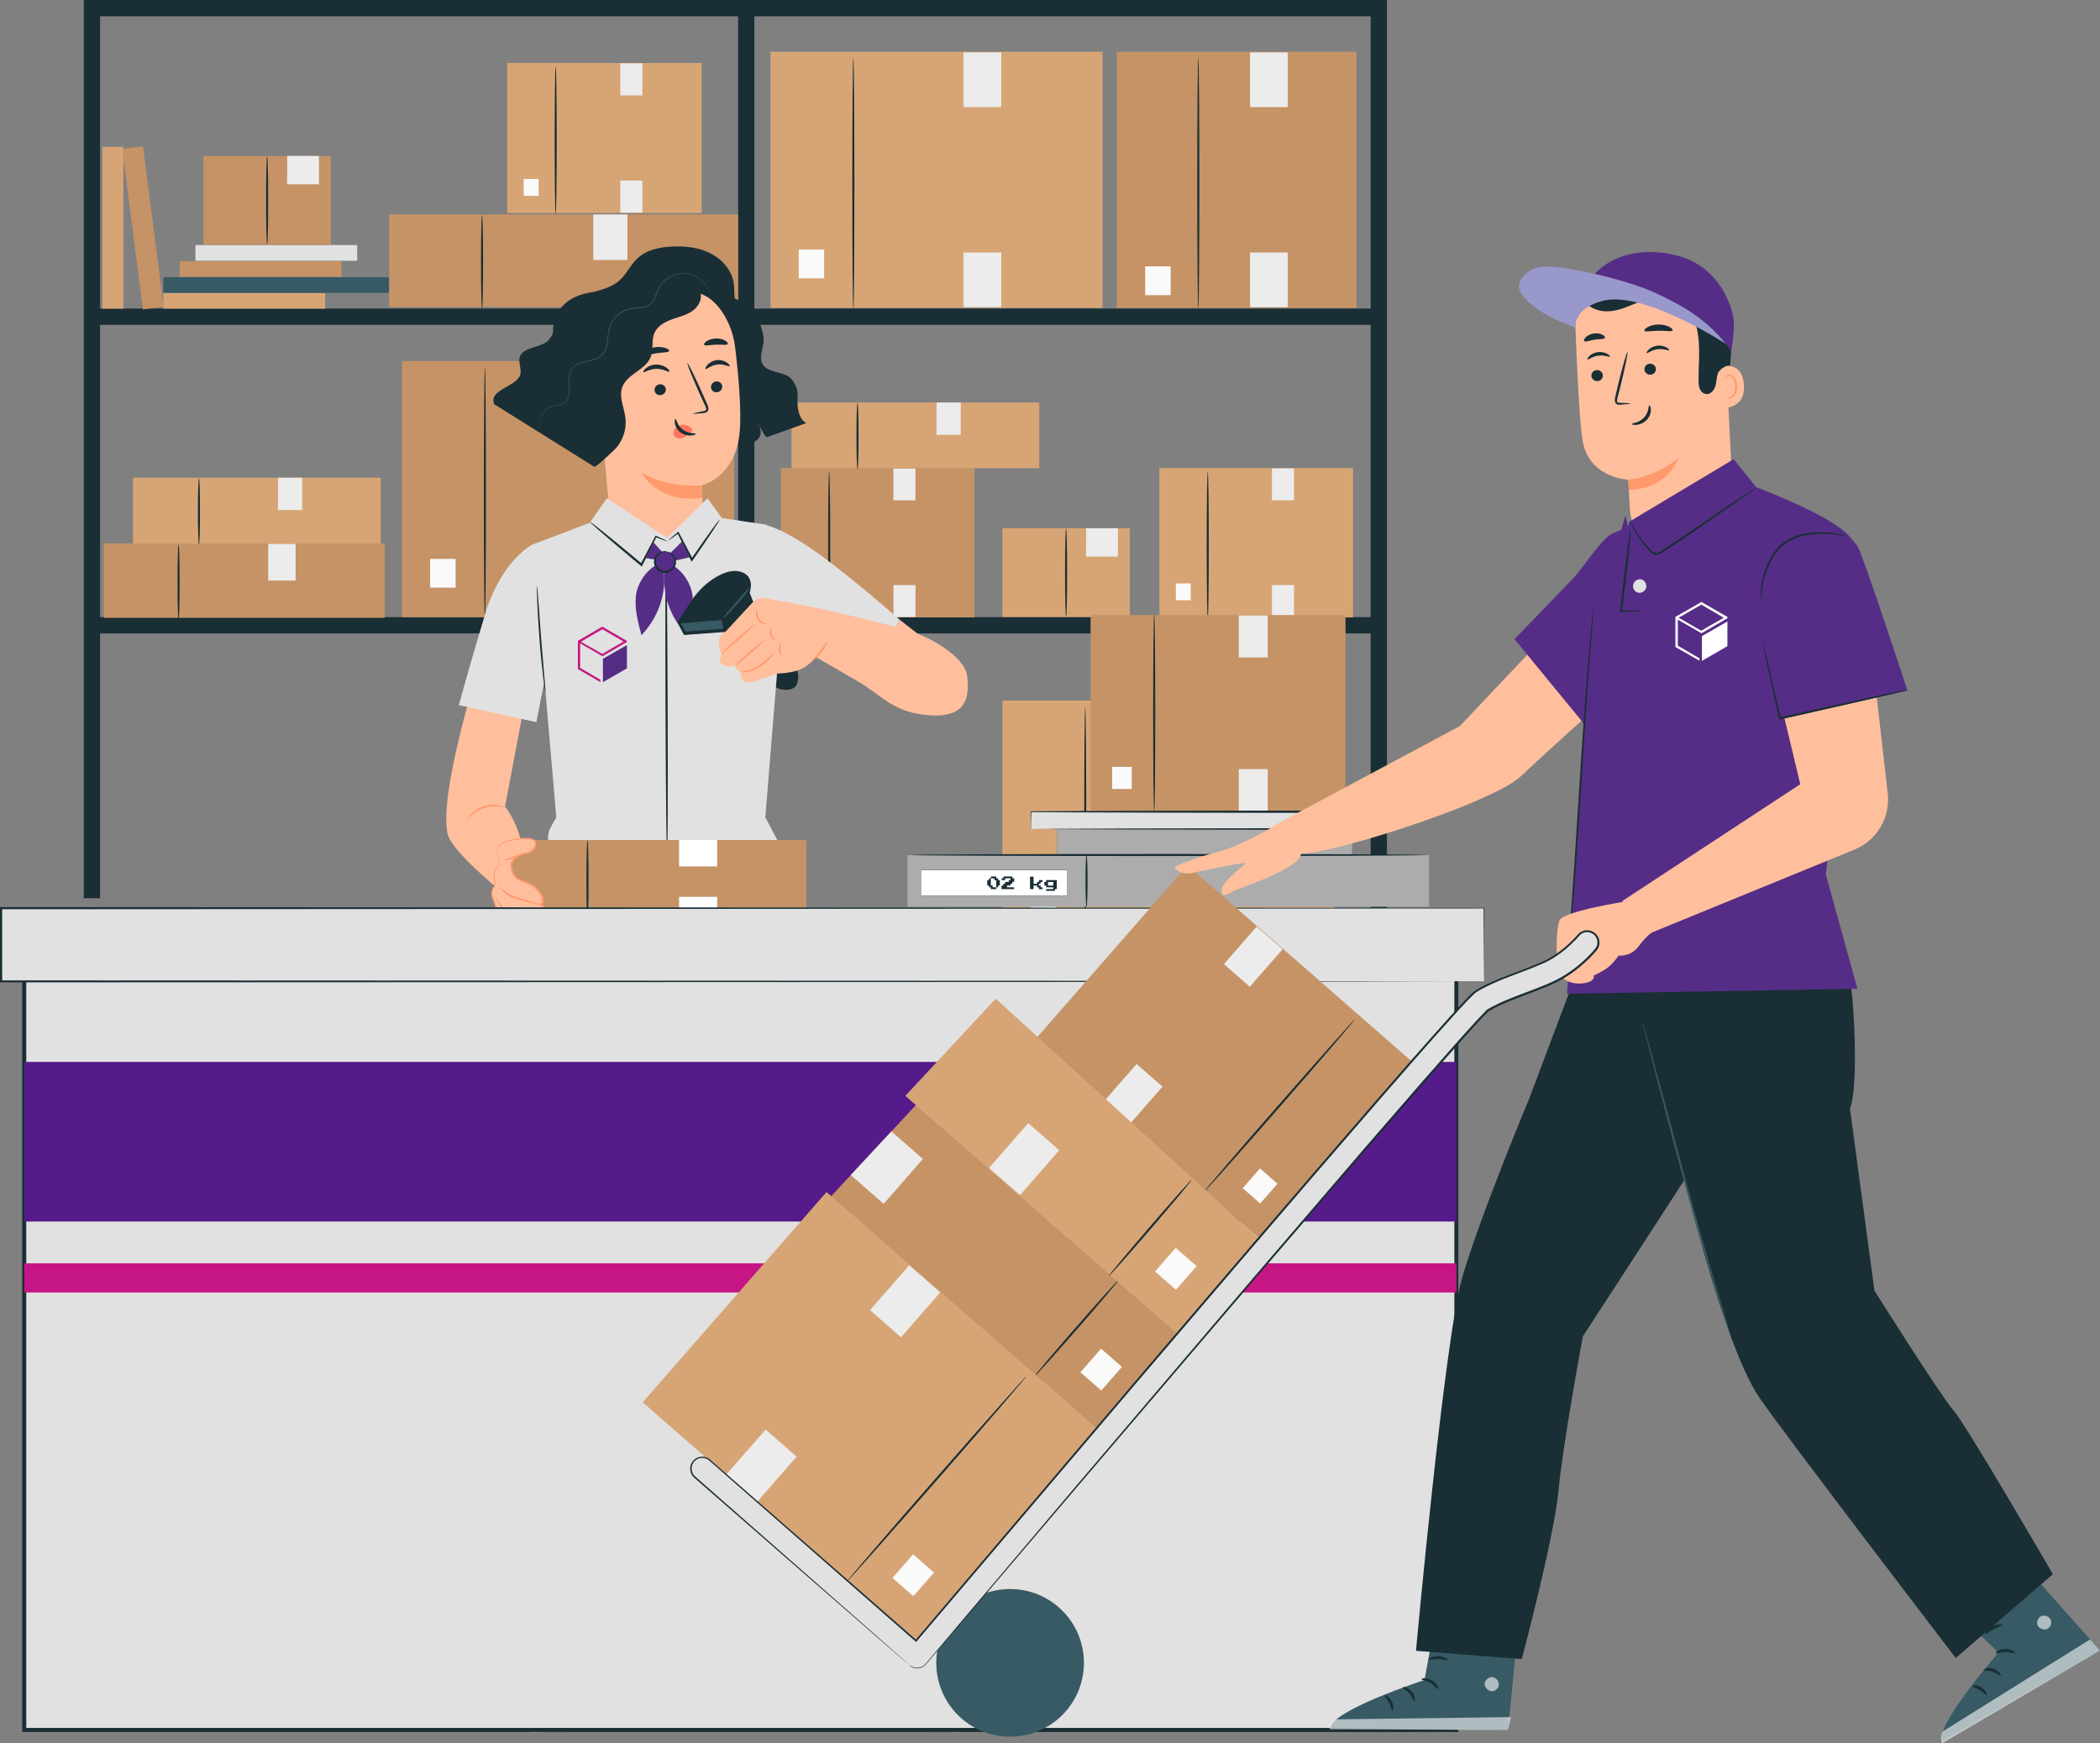
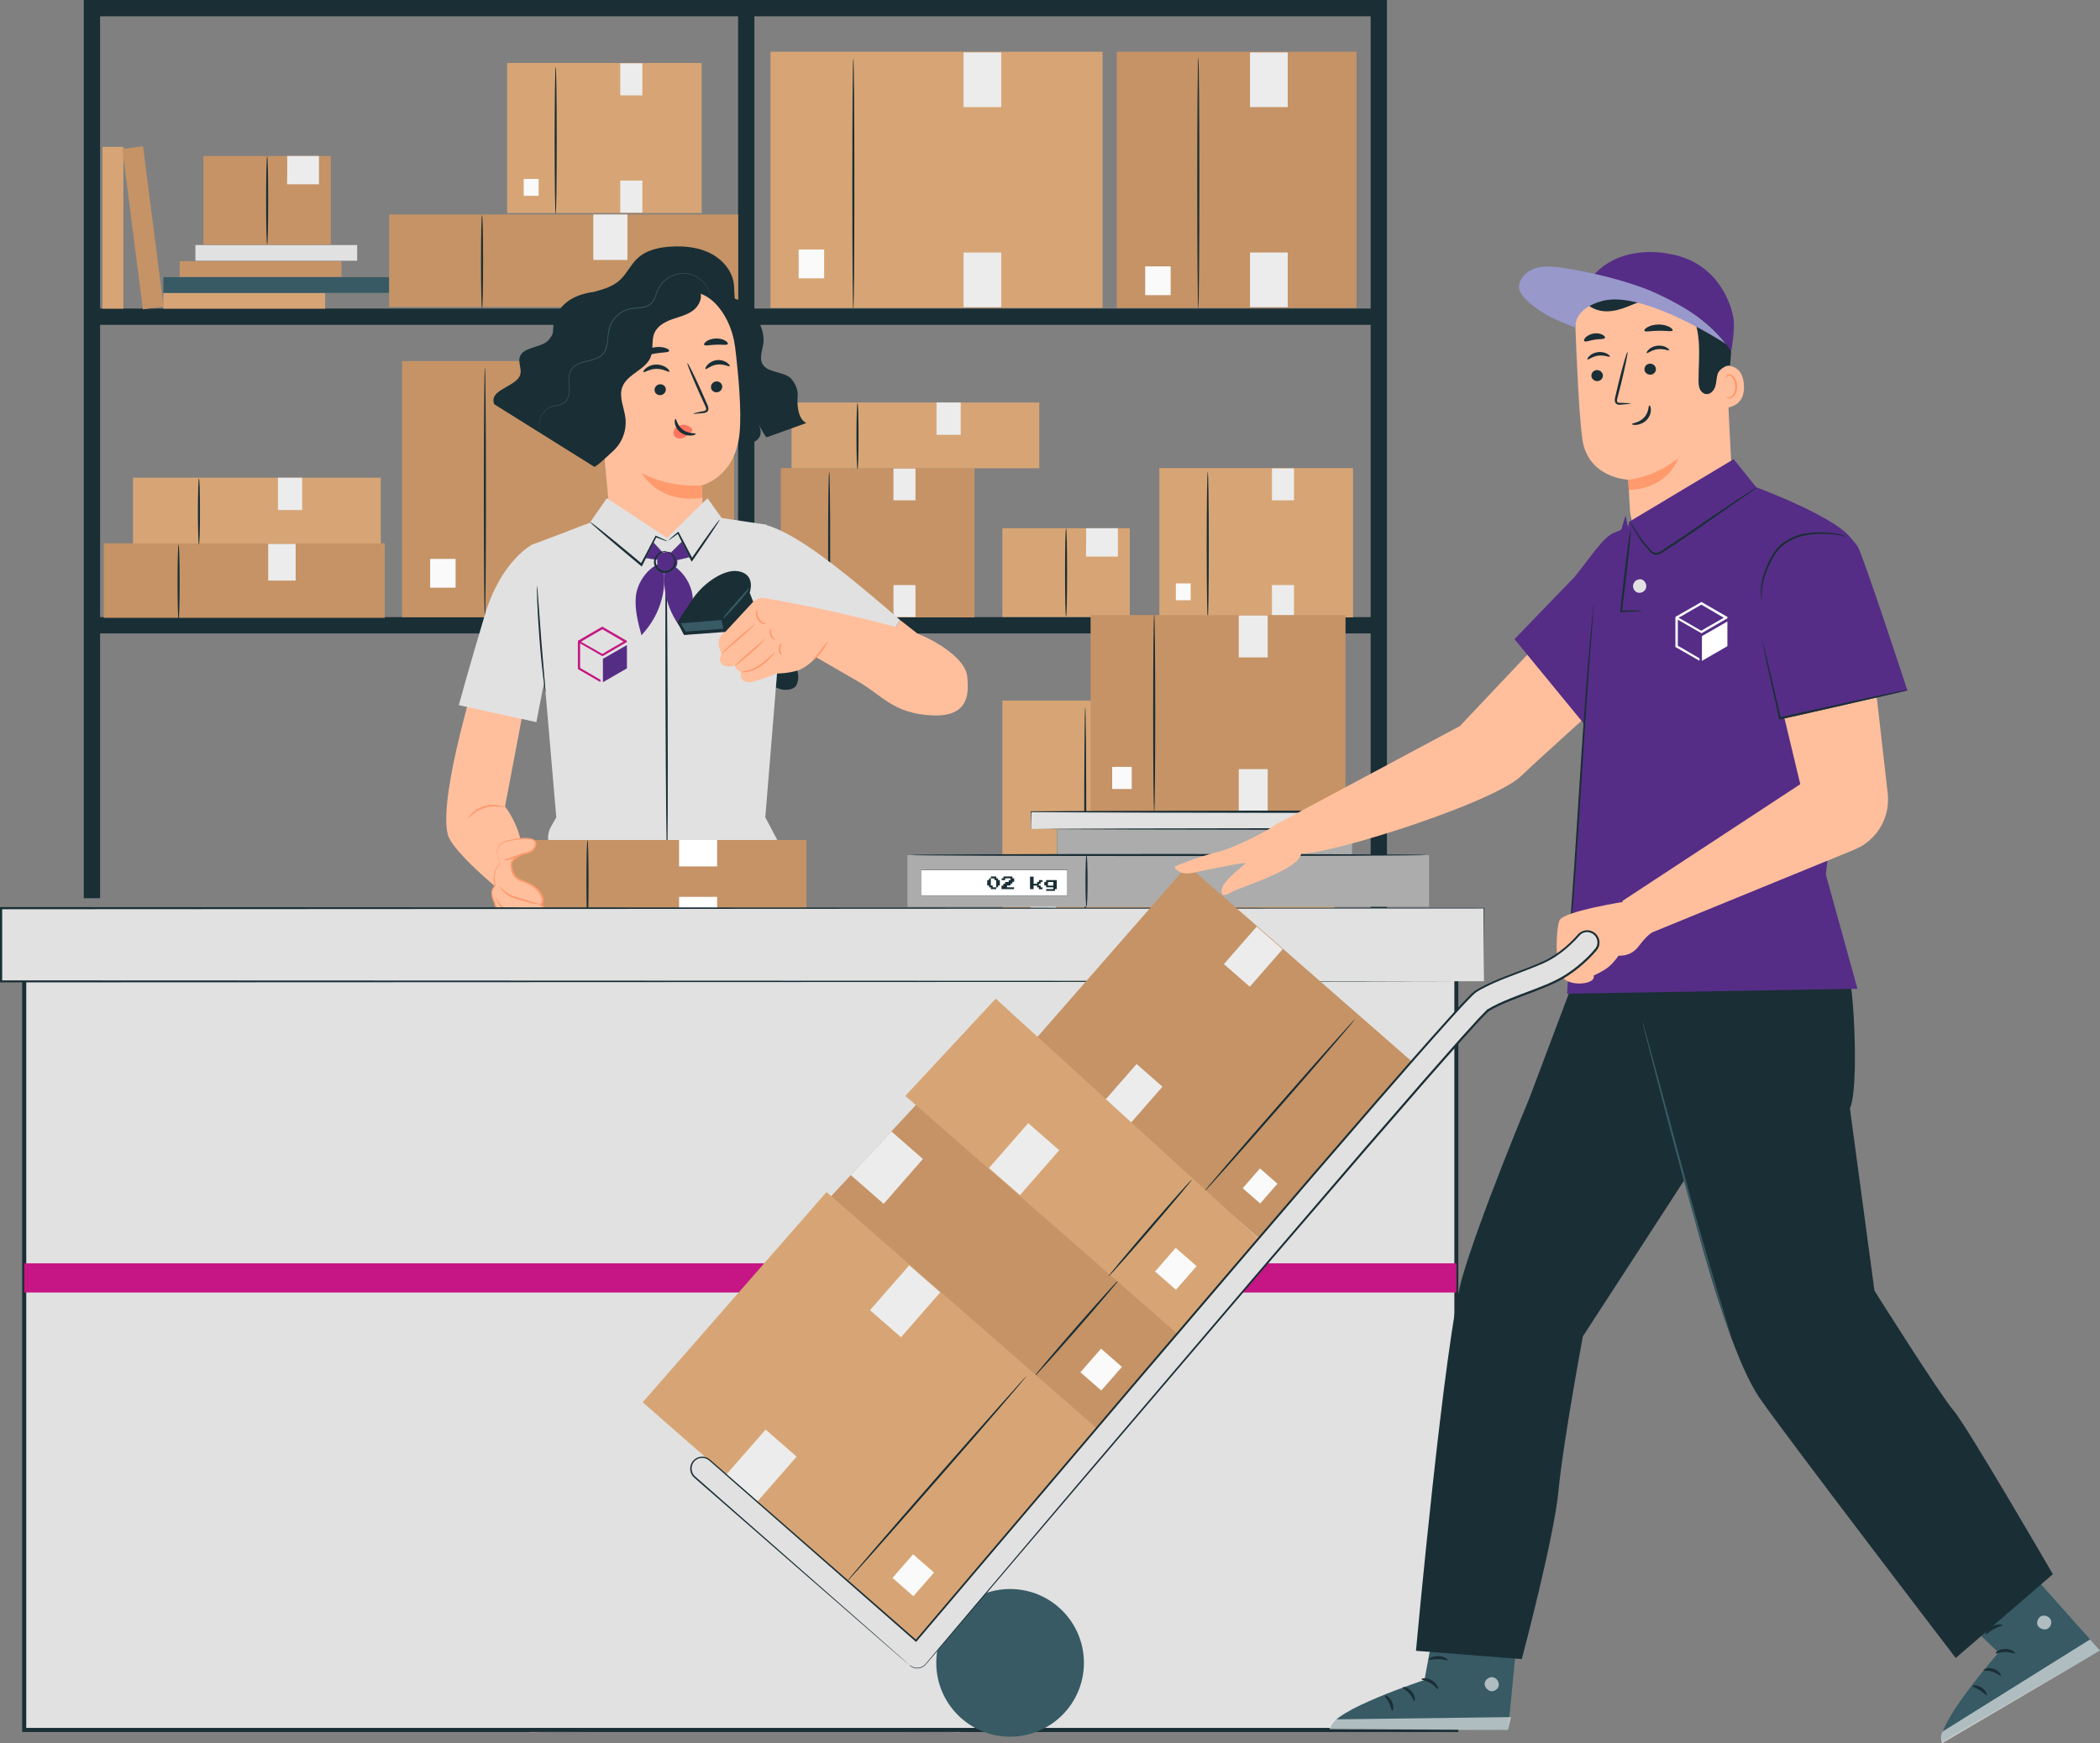
<svg xmlns="http://www.w3.org/2000/svg" id="Layer_2" viewBox="0 0 242.35 201.17">
  <rect x="0" y="0" width="242.35" height="201.17" fill="#808080" stroke="none" />
  <defs>
    <style>.cls-1,.cls-2,.cls-3{fill:none;}.cls-2{opacity:.3;}.cls-3{opacity:.6;}.cls-4{fill:#fff;}.cls-5{fill:#ececec;}.cls-6{fill:#ffbf9d;}.cls-7{fill:#fafafa;}.cls-8{fill:#ff9a6c;}.cls-9{fill:#ff735d;}.cls-10{fill:#9898cb;}.cls-11{fill:#c41881;}.cls-12{fill:#acacac;}.cls-13{fill:#c59366;}.cls-14{fill:#c61584;}.cls-15{fill:#d7a575;}.cls-16{fill:#e1e1e1;}.cls-17{fill:#375a64;}.cls-18{fill:#1a2e35;}.cls-19{fill:#552d86;}.cls-20{fill:#552d85;}.cls-21{fill:#551b8b;}</style>
  </defs>
  <g id="Layer_1-2">
    <rect class="cls-15" x="115.68" y="80.86" width="38.32" height="29.56" transform="translate(269.68 191.27) rotate(180)" />
    <rect class="cls-7" x="118.93" y="103.69" width="2.94" height="3.32" transform="translate(240.79 210.69) rotate(180)" />
    <rect class="cls-5" x="137.95" y="80.93" width="4.35" height="6.31" />
    <rect class="cls-5" x="137.95" y="104.02" width="4.35" height="6.31" />
    <path class="cls-18" d="m125.24,110.62c-.07,0-.12-6.5-.12-14.52s.05-14.52.12-14.52.12,6.5.12,14.52-.05,14.52-.12,14.52Z" />
    <rect class="cls-18" x="85.18" width="1.88" height="100.7" />
    <rect class="cls-18" x="9.67" y="0" width="1.88" height="103.66" />
    <rect class="cls-18" x="158.18" y="0" width="1.88" height="107.58" />
    <rect class="cls-18" x="83.38" y="-73.21" width="1.88" height="148.3" transform="translate(83.38 85.26) rotate(-90)" />
    <rect class="cls-18" x="84.24" y="-37.59" width="1.88" height="148.3" transform="translate(48.63 121.73) rotate(-90)" />
    <rect class="cls-18" x="83.38" y="-1.98" width="1.88" height="148.3" transform="translate(12.15 156.48) rotate(-90)" />
    <rect class="cls-15" x="11.83" y="16.95" width="2.41" height="18.67" />
    <rect class="cls-13" x="15.29" y="16.95" width="2.41" height="18.67" transform="translate(-3.2 2.31) rotate(-7.29)" />
    <rect class="cls-15" x="27.28" y="25.37" width="1.81" height="18.67" transform="translate(-6.52 62.9) rotate(-90)" />
    <rect class="cls-13" x="29.17" y="21.71" width="1.81" height="18.67" transform="translate(-.97 61.12) rotate(-90)" />
    <rect class="cls-16" x="30.98" y="19.86" width="1.81" height="18.67" transform="translate(2.69 61.07) rotate(-90)" />
    <rect class="cls-17" x="30.98" y="19.87" width="1.81" height="26.06" transform="translate(-1.02 64.78) rotate(-90)" />
    <rect class="cls-13" x="46.39" y="41.67" width="38.32" height="29.56" transform="translate(131.11 112.9) rotate(180)" />
    <rect class="cls-7" x="49.64" y="64.5" width="2.94" height="3.32" transform="translate(102.22 132.32) rotate(180)" />
    <rect class="cls-5" x="68.67" y="41.75" width="4.35" height="6.31" />
    <rect class="cls-5" x="68.67" y="64.83" width="4.35" height="6.31" />
    <path class="cls-18" d="m55.96,71.43c-.07,0-.12-6.5-.12-14.52s.05-14.52.12-14.52.12,6.5.12,14.52-.05,14.52-.12,14.52Z" />
    <rect class="cls-15" x="88.92" y="5.98" width="38.32" height="29.56" transform="translate(216.16 41.51) rotate(180)" />
    <rect class="cls-7" x="92.17" y="28.81" width="2.94" height="3.32" transform="translate(187.28 60.93) rotate(180)" />
    <rect class="cls-5" x="111.2" y="6.05" width="4.35" height="6.31" />
    <rect class="cls-5" x="111.2" y="29.14" width="4.35" height="6.31" />
    <path class="cls-18" d="m98.48,35.74c-.07,0-.12-6.5-.12-14.52s.05-14.52.12-14.52.12,6.5.12,14.52-.05,14.52-.12,14.52Z" />
    <rect class="cls-13" x="128.88" y="5.98" width="27.66" height="29.56" transform="translate(285.42 41.51) rotate(180)" />
    <rect class="cls-7" x="132.17" y="30.73" width="2.94" height="3.32" transform="translate(267.27 64.79) rotate(180)" />
    <rect class="cls-5" x="144.26" y="6.05" width="4.35" height="6.31" />
    <rect class="cls-5" x="144.26" y="29.14" width="4.35" height="6.31" />
    <path class="cls-18" d="m138.29,35.64c-.07,0-.12-6.5-.12-14.52s.05-14.52.12-14.52.12,6.5.12,14.52-.05,14.52-.12,14.52Z" />
    <rect class="cls-13" x="90.12" y="54.02" width="22.35" height="17.23" transform="translate(202.58 125.27) rotate(180)" />
    <rect class="cls-7" x="92.01" y="67.33" width="1.71" height="1.94" transform="translate(185.74 136.6) rotate(180)" />
    <rect class="cls-5" x="103.11" y="54.06" width="2.54" height="3.68" />
    <rect class="cls-5" x="103.11" y="67.52" width="2.54" height="3.68" />
    <path class="cls-18" d="m95.69,71.37c-.07,0-.12-3.79-.12-8.47s.05-8.47.12-8.47.12,3.79.12,8.47-.05,8.47-.12,8.47Z" />
    <rect class="cls-15" x="133.8" y="54.02" width="22.35" height="17.23" transform="translate(289.95 125.27) rotate(180)" />
    <rect class="cls-7" x="135.7" y="67.33" width="1.71" height="1.94" transform="translate(273.11 136.6) rotate(180)" />
    <rect class="cls-5" x="146.79" y="54.06" width="2.54" height="3.68" />
    <rect class="cls-5" x="146.79" y="67.52" width="2.54" height="3.68" />
    <path class="cls-18" d="m139.38,71.37c-.07,0-.12-3.79-.12-8.47s.05-8.47.12-8.47.12,3.79.12,8.47-.05,8.47-.12,8.47Z" />
    <rect class="cls-13" x="44.91" y="24.75" width="40.27" height="10.68" />
    <path class="cls-18" d="m55.63,35.61c-.07,0-.12-2.41-.12-5.39s.05-5.39.12-5.39.12,2.41.12,5.39-.05,5.39-.12,5.39Z" />
    <rect class="cls-5" x="68.47" y="24.75" width="3.94" height="5.25" />
    <rect class="cls-13" x="11.98" y="62.7" width="32.42" height="8.6" />
    <path class="cls-18" d="m20.61,71.52c-.07,0-.12-1.94-.12-4.34s.05-4.34.12-4.34.12,1.94.12,4.34-.05,4.34-.12,4.34Z" />
    <rect class="cls-5" x="30.95" y="62.77" width="3.17" height="4.23" />
    <rect class="cls-15" x="15.35" y="55.13" width="28.59" height="7.59" />
    <path class="cls-18" d="m22.96,62.84c-.07,0-.12-1.71-.12-3.82s.05-3.82.12-3.82.12,1.71.12,3.82-.05,3.82-.12,3.82Z" />
    <rect class="cls-5" x="32.08" y="55.13" width="2.79" height="3.73" />
    <rect class="cls-15" x="91.35" y="46.45" width="28.59" height="7.59" />
    <path class="cls-18" d="m98.96,54.16c-.07,0-.12-1.71-.12-3.82,0-2.11.05-3.82.12-3.82s.12,1.71.12,3.82-.05,3.82-.12,3.82Z" />
    <rect class="cls-5" x="108.08" y="46.45" width="2.79" height="3.73" />
    <rect class="cls-13" x="25.71" y="15.77" width="10.24" height="14.7" transform="translate(53.95 -7.71) rotate(90)" />
    <path class="cls-18" d="m30.83,28.21c-.07,0-.12-2.28-.12-5.09s.05-5.09.12-5.09.12,2.28.12,5.09-.05,5.09-.12,5.09Z" />
    <path class="cls-5" d="m33.13,18c.05,0,0,3.27,0,3.27h3.68v-3.27h-3.68Z" />
    <rect class="cls-15" x="117.91" y="58.73" width="10.24" height="14.7" transform="translate(189.11 -56.95) rotate(90)" />
    <path class="cls-18" d="m123.03,71.17c-.07,0-.12-2.28-.12-5.09s.05-5.09.12-5.09.12,2.28.12,5.09-.05,5.09-.12,5.09Z" />
    <path class="cls-5" d="m125.33,60.96c.05,0,0,3.27,0,3.27h3.68v-3.27h-3.68Z" />
    <rect class="cls-15" x="58.53" y="7.27" width="22.45" height="17.32" transform="translate(139.51 31.86) rotate(180)" />
    <rect class="cls-7" x="60.43" y="20.64" width="1.72" height="1.95" transform="translate(122.59 43.24) rotate(180)" />
    <rect class="cls-5" x="71.58" y="7.31" width="2.55" height="3.7" />
    <rect class="cls-5" x="71.58" y="20.84" width="2.55" height="3.7" />
    <path class="cls-18" d="m64.13,24.71c-.07,0-.12-3.81-.12-8.51s.05-8.51.12-8.51.12,3.81.12,8.51-.05,8.51-.12,8.51Z" />
    <polygon class="cls-6" points="103.87 71.55 109.89 76.25 105.72 79.26 101.56 75.4 103.87 71.55" />
    <path class="cls-18" d="m84.7,74.03s2.81,3.17,3.96,4.58c.52.64,1.31,1.04,2.14,1,.35-.02.69-.11.96-.34.11-.09.19-.26.26-.47.26-.81.03-1.71-.55-2.34l-3.33-3.57-3.44,1.13Z" />
    <path class="cls-18" d="m84.22,34.39c2.26.05,4.2,3.41,3.87,5.3-.16.92-.58,1.97.17,2.65.74.67,2.28.62,2.99,1.31,0,0,.9.89.8,2.05-.1,1.16.09,2.7,1.01,3.12l-4.59,1.65c-.47-.48-.66-1.23-1.14-1.71.54.5,1.07,2.29-1.39,2.5l-1.53-1.35c-4.18,1.08-8.56,2.41-11.9.6" />
    <path class="cls-18" d="m62.95,44.46c.3-.87.8-1.67,1-2.57.45-1.93-.45-4.12.51-5.84.69-1.23,2.12-1.81,3.48-2.2,1.35-.39,2.64-.62,3.66-1.59.75-.71,1.18-1.7,1.93-2.41,1.06-1.02,2.61-1.34,4.08-1.4,1.51-.07,3.07.11,4.41.8,1.34.69,2.45,1.96,2.66,3.45.1.73,0,1.49.22,2.19.24.77.83,1.38,1.19,2.11.76,1.53.3,3.57-1.05,4.63l-10.59,13.18c-2.19.78-4.57-2-6.22-3.63-1.65-1.64-6.05-4.52-5.29-6.71Z" />
    <path class="cls-6" d="m84.81,39.92c-.37-3.04-2.62-6.67-5.64-6.17l-9.36,2.96c-.92.15-1.41.89-1.34,1.82l2.06,22.71s.1.25.08.25c0,0,2.53,6.34,8.7,4.01,1.22-.46,1.78-.03,1.95-1.45h0c.27-.11,0,0,0-.17-.02-1.73-.15-5.28-.15-5.28h0c-.09-1.85-.13-2.61-.13-2.59,0,0,3.86-.88,4.37-6.02.25-2.56-.12-6.7-.53-10.08Z" />
    <path class="cls-18" d="m76.84,44.9c.03.34-.23.66-.59.7-.36.04-.68-.2-.71-.55-.03-.34.23-.66.59-.7.36-.04.68.21.71.55Z" />
    <path class="cls-18" d="m83.35,44.57c.03.34-.23.66-.59.7-.36.04-.68-.2-.71-.55-.03-.34.23-.66.59-.7.36-.04.68.21.71.55Z" />
    <path class="cls-18" d="m84.21,42.25c-.07.12-.67-.28-1.43-.18-.76.08-1.26.61-1.36.51-.05-.04.02-.25.23-.48.21-.23.59-.48,1.07-.54.47-.06.9.1,1.16.28.26.18.37.36.33.42Z" />
    <path class="cls-18" d="m77.25,42.89c-.09.11-.68-.34-1.5-.32-.82,0-1.4.47-1.5.37-.04-.05.04-.24.3-.45.25-.21.68-.42,1.19-.42.51,0,.94.18,1.2.38.26.2.35.39.3.44Z" />
    <path class="cls-18" d="m79.99,47.73s.43-.14,1.13-.27c.18-.03.35-.07.37-.2.03-.13-.05-.32-.15-.52-.19-.42-.4-.87-.61-1.33-.85-1.9-1.48-3.47-1.4-3.5.08-.03.83,1.48,1.68,3.38.21.47.4.92.59,1.34.08.2.21.42.13.7-.04.14-.17.24-.28.28-.11.04-.21.05-.3.06-.71.08-1.15.11-1.16.07Z" />
    <path class="cls-8" d="m80.97,56.01s-3.41.42-6.92-1.42c0,0,1.93,3.63,7,2.85l-.07-1.43Z" />
    <path class="cls-9" d="m79.8,49.44c-.27-.32-.73-.48-1.16-.4-.3.05-.6.22-.77.48-.17.26-.19.61,0,.84.21.26.61.29.93.18.33-.12.61-.35.87-.59.07-.07.15-.13.19-.22.04-.09.05-.2-.02-.26" />
    <path class="cls-18" d="m77.96,48.34c.11-.01.16.75.84,1.25.68.5,1.49.37,1.5.48.01.05-.17.16-.51.19-.34.03-.83-.05-1.25-.36-.42-.31-.61-.74-.66-1.05-.05-.32.03-.51.08-.51Z" />
    <path class="cls-18" d="m77.22,40.5c-.06.2-.76.15-1.58.29-.82.13-1.47.41-1.59.25-.05-.08.05-.27.31-.47.26-.2.67-.4,1.16-.49.49-.08.95-.03,1.26.07.31.1.47.25.45.34Z" />
    <path class="cls-18" d="m83.99,39.71c-.13.17-.69.03-1.36.07-.67.01-1.22.18-1.36.02-.06-.08.02-.24.25-.41.23-.16.63-.31,1.09-.33.46-.01.86.11,1.1.26.24.15.33.31.27.39Z" />
    <path class="cls-18" d="m59.94,43.48c.48-.89-.45-1.88.29-2.7.67-.75,2.45-.77,3.08-1.54.49-.6.51-.75.53-1.31.02-.7.34-3.64,4.62-4.23l.6,2.67c.27-.13.55-.23.82-.33,3.49-1.28,7.13-2.13,10.83-2.55.45.76,0,1.79-.7,2.32-.7.54-1.6.74-2.43,1.03-.83.3-1.69.76-2.05,1.57-.38.86-.09,1.89-.43,2.77-.58,1.51-2.71,1.97-3.28,3.48-.43,1.15.22,2.39.36,3.6.16,1.38-.37,2.82-1.39,3.76-.81.74-2.18,2.08-2.27,1.81l-11.48-7.18c-.66-1.61,2.24-1.97,2.9-3.18Z" />
    <path class="cls-17" d="m62.42,49.88s0-.03-.03-.08c-.02-.05-.06-.13-.08-.23-.06-.2-.11-.53-.04-.93.07-.4.27-.88.69-1.27.21-.2.48-.35.79-.44.31-.09.66-.12,1.02-.24.18-.06.35-.15.49-.29.15-.13.25-.31.33-.5.15-.38.17-.81.15-1.24-.02-.43-.08-.87-.02-1.32.03-.22.1-.44.22-.64.13-.19.28-.37.48-.49.4-.26.89-.37,1.38-.49.49-.12,1.01-.24,1.46-.54.23-.15.42-.36.56-.59.14-.24.22-.51.27-.78.1-.54.1-1.1.21-1.64.2-1.09,1.01-1.99,1.98-2.35.48-.19,1-.2,1.51-.25.25-.03.51-.06.75-.14.24-.08.47-.2.65-.38.36-.36.48-.85.64-1.27.14-.43.37-.81.66-1.13.58-.62,1.34-.98,2.06-1.06.72-.09,1.38.12,1.88.41.5.29.84.67,1.08,1,.23.34.35.63.41.84.04.1.05.18.07.23.01.05.02.08.02.08,0,0-.01-.11-.07-.32-.06-.21-.18-.51-.4-.85-.23-.34-.58-.72-1.08-1.02-.5-.3-1.17-.51-1.91-.43-.73.07-1.52.43-2.12,1.07-.29.32-.53.72-.68,1.15-.16.43-.28.9-.62,1.23-.33.34-.84.44-1.34.49-.5.05-1.03.06-1.54.26-1,.37-1.84,1.3-2.04,2.42-.1.56-.1,1.11-.21,1.64-.05.26-.13.52-.26.75-.13.22-.31.42-.52.56-.87.57-1.99.5-2.83,1.04-.21.13-.38.32-.51.52-.13.21-.19.44-.23.67-.06.46,0,.91.02,1.34.02.42,0,.84-.14,1.21-.07.18-.17.35-.31.47-.13.13-.3.22-.47.28-.34.12-.69.15-1.01.25-.32.09-.6.26-.81.46-.43.41-.63.9-.69,1.31-.07.41,0,.73.06.94.03.11.07.18.09.23.02.05.04.08.04.07Z" />
    <path class="cls-6" d="m55.39,76.27c-.07.59-4.81,15.27-3.73,19.98.46,2.01,6.29,6.72,6.29,6.72l1.89,1.26c.42-1.96,1.23-3.4,1.15-4.99,0,0-.36-.12-.93-2.41-.57-2.29-1.78-3.75-1.78-3.75l2.71-14.29-5.59-2.52Z" />
    <path class="cls-16" d="m64.38,61.74l5.73-2.2h0c1.03,2.06,3.12,3.43,5.42,3.4,2.44-.02,4.52-1.36,5.71-3.54l.38.13,6.88,1.03,1.72,10.48-1.9,23.28,1.45,2.75.52,2.92-26.69-1.13-.31-1.68c-.11-.62,0-1.26.31-1.8l.6-1.05-2.71-31.5,2.88-1.09Z" />
    <path class="cls-16" d="m62.03,62.99l-.53-.19s-3.63,1.79-5.53,8.11c-1.9,6.32-3.02,10.47-3.02,10.47l8.95,1.96,2.17-11.18-2.04-9.17Z" />
    <path class="cls-18" d="m61.98,67.65s.04.17.06.48c.03.35.06.79.1,1.31.08,1.15.2,2.66.32,4.33.14,1.67.26,3.18.36,4.33.04.52.08.96.11,1.31.02.31.03.48.01.48-.01,0-.05-.17-.09-.48-.05-.31-.1-.75-.17-1.31-.13-1.1-.29-2.63-.42-4.33-.13-1.69-.22-3.23-.26-4.34-.02-.56-.03-1.01-.04-1.32,0-.31,0-.48.02-.48Z" />
    <path class="cls-8" d="m58.26,93.19s-.27-.05-.69-.1c-.42-.05-1.02-.05-1.63.14-.62.19-1.11.51-1.44.79-.32.27-.49.48-.52.46-.02-.01.11-.26.42-.57.31-.31.82-.68,1.47-.88.65-.2,1.28-.18,1.71-.09.43.09.68.22.67.24Z" />
    <path class="cls-6" d="m94.19,194.87c-.14-.24-1.35-5.47-1.35-5.47l8.15-2.21,1,7.51-7.8.16Z" />
-     <path class="cls-9" d="m101.95,193.23v.6s8.83,4.16,8.91,6.08l-17.62-.28.33-6.69c2.6,1.43,5.34,1.63,8.38.29Z" />
    <g class="cls-3">
      <path class="cls-4" d="m95.32,195.11c-.34.1-.58.54-.51.93.07.39.46.68.8.58.34-.09.65-.61.54-.99-.11-.38-.58-.69-.89-.5" />
    </g>
    <g class="cls-3">
      <path class="cls-4" d="m93.23,199.64l.08-1.61,16.86.85s.78.4.68,1.03l-17.62-.28Z" />
    </g>
    <path class="cls-18" d="m102,193.89c0,.1-.44.14-.86.45-.43.3-.66.72-.74.68-.08-.02.06-.61.58-.97.52-.37,1.04-.24,1.02-.15Z" />
    <path class="cls-18" d="m103.84,194.79c.02.1-.36.26-.65.67-.31.4-.39.85-.47.84-.08.01-.13-.56.25-1.07.37-.51.88-.54.88-.45Z" />
    <path class="cls-18" d="m104.86,197.33c-.08.02-.19-.47.04-1.01.23-.54.63-.74.67-.66.05.08-.22.37-.4.81-.19.44-.22.85-.31.86Z" />
    <path class="cls-6" d="m77.87,194.87c.14-.24-.18-7.78-.18-7.78l-8.15-2.21.53,9.82,7.8.16Z" />
    <path class="cls-9" d="m70.11,193.23v.6s-8.83,4.16-8.91,6.08l17.62-.28-.33-6.69c-2.6,1.43-5.34,1.63-8.38.29Z" />
    <g class="cls-3">
      <path class="cls-4" d="m76.73,195.11c.34.1.58.54.51.93-.07.39-.46.68-.8.58-.34-.09-.65-.61-.54-.99s.58-.69.89-.5" />
    </g>
    <g class="cls-3">
      <path class="cls-4" d="m78.82,199.64l-.08-1.61-16.86.85s-.78.4-.68,1.03l17.62-.28Z" />
    </g>
    <path class="cls-18" d="m70.05,193.89c0,.1.44.14.86.45.43.3.66.72.74.68.08-.02-.06-.61-.58-.97-.52-.37-1.04-.24-1.02-.15Z" />
    <path class="cls-18" d="m68.21,194.79c-.02.1.36.26.65.67.31.4.39.85.47.84.08.01.13-.56-.25-1.07-.37-.51-.88-.54-.88-.45Z" />
    <path class="cls-18" d="m67.2,197.33c.08.02.19-.47-.04-1.01-.23-.54-.63-.74-.67-.66-.05.08.22.37.4.81.19.44.22.85.31.86Z" />
    <path class="cls-18" d="m89.77,99.44c.38.28,4.83,23.33,8.11,48.55,2.7,20.74,4.09,41.7,4.09,41.7l-8.76,1.64s-7.7-25.8-11.68-44.33c-3.67-17.08-5.39-29.02-5.39-29.02l.25-12.43,13.37-6.1Z" />
    <path class="cls-18" d="m64.07,99.27s-6.94,8.29-6.51,20.62c.26,7.38,12.05,69.88,12.05,69.88l8.63-.06-.93-68.36,1.24-16.09-14.48-5.99Z" />
    <path class="cls-17" d="m95.02,190.8s-.32-.49-.49-1.2c-.17-.71-.17-1.31-.12-1.31.06,0,.15.57.31,1.25.17.69.35,1.23.3,1.26Z" />
    <path class="cls-17" d="m98.01,190.23s-.04-.03-.07-.1h0c-.03-.22-.05-.68-.13-1.21-.1-.72-.27-1.28-.21-1.3.05-.03.3.52.41,1.27.08.55.06,1.03.02,1.23h0c0,.06,0,.11,0,.11Z" />
    <path class="cls-17" d="m100.86,189.75c-.06,0-.02-.67-.12-1.48-.1-.81-.3-1.43-.25-1.46.05-.03.34.58.45,1.42.11.84-.03,1.52-.08,1.51Z" />
    <path class="cls-17" d="m76.69,189.86c-.05-.03.13-.6.18-1.34.06-.74-.03-1.34.03-1.36.05-.02.24.59.17,1.38-.06.78-.34,1.35-.38,1.32Z" />
    <path class="cls-17" d="m73.79,189.82c-.06,0-.13-.59-.16-1.33-.03-.74-.02-1.34.04-1.34.06,0,.13.59.16,1.33.03.74.02,1.34-.04,1.34Z" />
    <path class="cls-17" d="m71.5,189.74s-.28-.54-.41-1.28c-.13-.74-.11-1.36-.05-1.37.06,0,.12.6.25,1.32.13.72.27,1.3.21,1.33Z" />
    <path class="cls-16" d="m88.1,60.54s1.89.12,6.54,3.49c3.99,2.9,9.23,7.52,9.23,7.52l-3.9,6.49h0l-11.87-8.51v-8.99Z" />
    <path class="cls-6" d="m94.22,70.16s9.79,2.08,12.32,3.24c2.53,1.16,4.95,2.99,5.09,4.7.14,1.71.37,4.66-4.06,4.46-4.44-.2-5.76-2.3-8.45-3.86-3.12-1.81-5.07-2.93-5.07-2.93l.18-5.6Z" />
    <path class="cls-6" d="m86.94,69.35c-.16.13-2.89,3.14-3.45,3.67-.44.41-.57.78-.54,1.31.02.33.11.65.24.96l.08.2s-.62.92.38,1.37c0,0,.53.18,1.15-.06,0,0,.1.57.75.77,0,0-.17.23-.01.62.16.39.36.49.88.55.52.06,3.22-1.01,3.22-1.01,0,0,1.2,0,2.34-.33,1.14-.33,2.21-1.54,2.21-1.54l1.53-2.27-1.4-3.41s-6.35-1.31-6.57-1.18c-.22.13-.82.35-.82.35Z" />
    <path class="cls-8" d="m87.26,71.93s-.84.86-1.95,1.83c-.56.49-1.07.91-1.44,1.22-.37.31-.58.52-.6.5-.02-.02.16-.26.51-.6.35-.34.85-.78,1.4-1.27,1.11-.97,2.05-1.72,2.08-1.68Z" />
    <path class="cls-8" d="m88.39,73.7s-.72.81-1.72,1.66c-1.01.86-1.83,1.54-1.87,1.5-.04-.04.73-.79,1.73-1.65,1-.86,1.82-1.55,1.86-1.51Z" />
    <path class="cls-8" d="m89.46,75.28s-.16.22-.45.53c-.29.31-.7.75-1.27,1.11-.56.35-1.13.58-1.56.64-.43.06-.7.02-.7,0,0-.03.26-.04.67-.14.41-.09.94-.32,1.48-.67.54-.34.96-.75,1.28-1.04.32-.29.53-.45.55-.43Z" />
    <path class="cls-8" d="m95.58,74.03s-.09.14-.22.36c-.13.22-.31.55-.56.87-.5.65-1.04,1.04-1.08.99-.04-.04.43-.49.92-1.12.25-.31.44-.61.61-.82.17-.21.33-.3.34-.28Z" />
    <path class="cls-8" d="m88.42,72.02s-.14.05-.34-.02c-.2-.06-.47-.23-.65-.51-.18-.29-.21-.6-.18-.81.03-.21.11-.33.13-.32.06,0-.09.52.22,1.02.31.5.84.58.82.64Z" />
    <path class="cls-8" d="m89.48,73.85s-.11.01-.23-.07c-.13-.08-.28-.23-.36-.45-.08-.22-.07-.44-.03-.58.04-.14.11-.21.13-.2.05.02-.05.35.08.71.13.36.43.54.4.59Z" />
    <path class="cls-8" d="m90.21,75.61s-.1-.03-.18-.15c-.08-.12-.16-.32-.16-.54,0-.23.07-.43.15-.55.08-.12.16-.17.18-.16.05.04-.14.31-.13.7,0,.39.18.66.14.7Z" />
    <path class="cls-18" d="m76.99,99.43c-.07,0-.15-8.22-.19-18.35-.04-10.14,0-18.35.06-18.35.07,0,.15,8.21.19,18.35.04,10.13,0,18.35-.06,18.35Z" />
    <polygon class="cls-16" points="81.65 57.5 76.99 62.08 70.03 57.5 68.11 60.27 76.99 65.89 83.27 59.75 81.65 57.5" />
    <path class="cls-18" d="m76.99,62.47s-.5-.15-1.33-.47l.1-.04c-.39.82-.96,1.97-1.63,3.29l-.07.13-.12-.1c-.33-.27-.66-.55-1.01-.84-1.35-1.13-2.57-2.16-3.44-2.92-.44-.38-.79-.69-1.03-.91-.24-.22-.37-.34-.35-.36.01-.01.16.09.42.28.26.2.62.48,1.08.85.9.72,2.14,1.73,3.49,2.86.34.29.68.57,1,.84l-.18.04c.68-1.31,1.28-2.45,1.71-3.25l.03-.06.06.03c.81.36,1.28.58,1.27.61Z" />
    <path class="cls-19" d="m76.54,65.34l-.46-.29c-1.41.56-2.55,2.25-2.7,3.77-.15,1.51.25,3.02.65,4.49,2.05-2.21,2.98-4.99,2.51-7.97Z" />
    <path class="cls-19" d="m76.77,65.34l.46-.29c1.41.56,2.55,2.25,2.7,3.77.15,1.51-.25,3.02-.65,4.49-2.05-2.21-2.98-4.99-2.51-7.97Z" />
    <polygon class="cls-19" points="74.53 64.4 75.8 64.59 76.56 63.86 75.42 62.63 74.53 64.4" />
    <path class="cls-18" d="m75.81,64.6h0s-1.29-.19-1.29-.19h0s.9-1.79.9-1.79h.01s1.15,1.25,1.15,1.25h0s-.76.74-.76.74Zm-1.26-.21l1.25.19.75-.72-1.12-1.2-.88,1.73Z" />
    <path class="cls-18" d="m77.12,62.37s.4-.39,1.09-.95l.08-.06.05.09c.42.78.99,1.87,1.62,3.09h-.21c.06-.1.13-.2.2-.3.83-1.2,1.59-2.28,2.15-3.05.56-.77.92-1.24.95-1.22.03.02-.28.52-.81,1.32-.53.8-1.27,1.89-2.1,3.09-.07.1-.13.19-.2.28l-.12.17-.09-.18c-.62-1.22-1.17-2.33-1.55-3.13l.13.03c-.72.53-1.17.85-1.19.82Z" />
    <polygon class="cls-19" points="79.58 64.29 77.8 64.71 77.18 64.02 78.69 62.53 79.58 64.29" />
    <path class="cls-18" d="m77.8,64.73h0s-.63-.71-.63-.71h0s1.51-1.51,1.51-1.51h0s.9,1.79.9,1.79l-1.8.43Zm-.6-.71l.61.68,1.75-.42-.88-1.74-1.48,1.47Z" />
-     <path class="cls-19" d="m77.03,63.68l-.26-.03c-.59,0-1.15.5-1.19,1.09-.04.59.44,1.17,1.02,1.25.59.07,1.2-.37,1.3-.95.11-.58-.3-1.21-.88-1.35Z" />
+     <path class="cls-19" d="m77.03,63.68c-.59,0-1.15.5-1.19,1.09-.04.59.44,1.17,1.02,1.25.59.07,1.2-.37,1.3-.95.11-.58-.3-1.21-.88-1.35Z" />
    <path class="cls-18" d="m77.03,63.68s.11-.01.29.07c.18.08.41.26.57.58.16.31.2.81-.08,1.21-.26.39-.81.69-1.37.55-.42-.11-.73-.43-.88-.78-.15-.35-.11-.75.05-1.03.32-.57.89-.7,1.16-.67h0c.17.04.26.06.26.08s-.1.02-.27.01h0c-.24,0-.72.17-.98.67-.12.24-.14.56-.01.85.13.29.39.55.73.64.44.12.9-.12,1.13-.44.24-.32.23-.73.11-1.01-.12-.29-.32-.47-.46-.57-.15-.1-.25-.13-.24-.15Z" />
    <path class="cls-18" d="m86.92,69.45l-.4-1.05s.77-2.12-1.33-2.48c-.95-.16-2,.31-2.88.88-1.04.68-1.91,1.59-2.59,2.63l-1.55,2.37.76,1.48,4.77-.35,3.22-3.48Z" />
    <polygon class="cls-17" points="79.13 72.89 78.56 71.93 83.27 71.55 83.48 72.56 79.13 72.89" />
    <path class="cls-17" d="m86.49,67.82c.06.04-.53.92-1.39,1.87-.86.96-1.57,1.7-1.62,1.67-.06-.05.58-.88,1.44-1.83.86-.95,1.52-1.74,1.57-1.71Z" />
    <rect class="cls-13" x="58.73" y="96.94" width="34.33" height="9.6" />
    <path class="cls-18" d="m67.8,106.54c-.07,0-.12-2.15-.12-4.8s.05-4.8.12-4.8.12,2.15.12,4.8-.05,4.8-.12,4.8Z" />
    <rect class="cls-4" x="78.37" y="96.94" width="4.39" height="3.05" />
    <rect class="cls-4" x="78.37" y="103.5" width="4.39" height="3.05" />
    <path class="cls-6" d="m57.4,98.7s-.43-1.21,1-1.62c.93-.26,3.8-.82,3.36.53-.16.49-.63.79-1.14.85-.67.08-1.24.61-1.24.61,0,0-.45.35-.39.77.06.42,0,1.38,1.26,1.81,1.25.44,1.85.92,2.24,1.72.35.71-.09,1.01-.09,1.01,0,0,.77.59.64,1.14-.05.21.04.44.14.62,0,0,0,0,0,0,.19.35-.05.79-.45.86h-.06s-3.8-.13-4.65-1.09c-.85-.97-.98-1.85-.98-1.85,0,0-.7-1.18.09-1.86-.29-1.35,0-2.03.54-2.43l-.27-1.08Z" />
    <path class="cls-8" d="m57.4,98.7s.04.09.09.27c.05.2.13.46.22.8v.02s-.01.02-.01.02c-.25.18-.49.5-.57.92-.09.42-.04.93.07,1.46v.04s-.02.03-.02.03c-.21.19-.35.48-.35.8,0,.32.11.66.28.97h0s0,.03,0,.03c.09.46.32.93.62,1.37.15.21.32.44.53.6.23.15.48.27.75.35,1.1.35,2.36.48,3.66.55h-.02c.24-.02.43-.19.48-.41.03-.11.01-.22-.04-.32-.06-.12-.13-.25-.15-.4-.04-.15.01-.33.01-.42,0-.11-.04-.23-.1-.34-.12-.22-.31-.42-.51-.58l-.1-.08.11-.08s.07-.06.09-.1c.15-.23.09-.55-.05-.81-.14-.27-.31-.52-.53-.73-.43-.42-.99-.67-1.54-.87-.28-.1-.57-.23-.8-.43-.24-.2-.41-.47-.49-.75-.09-.29-.1-.56-.13-.85.02-.33.22-.57.43-.75h0c.27-.23.55-.4.87-.52.15-.06.33-.09.48-.11.15-.02.29-.07.42-.13.26-.13.47-.34.57-.59.05-.13.08-.26.06-.38-.02-.12-.1-.21-.2-.28-.21-.13-.49-.16-.73-.17-.25-.01-.5,0-.73.02-.47.04-.9.12-1.29.21-.39.08-.73.19-.96.38-.24.19-.36.43-.4.63-.08.42.03.65,0,.65,0,0-.03-.05-.05-.16-.02-.11-.05-.28-.01-.5.04-.21.16-.48.41-.69.25-.21.61-.33.99-.42.39-.09.82-.18,1.3-.23.24-.02.49-.04.75-.03.26.01.54.04.81.19.13.08.25.22.27.38.03.16,0,.32-.06.47-.11.29-.35.54-.64.68-.15.07-.3.12-.47.15-.16.02-.3.05-.45.11-.29.11-.57.28-.81.5h0s0,0,0,0c-.18.15-.35.38-.36.61.03.25.04.54.13.79.08.25.23.49.44.66.21.18.47.29.75.39.56.21,1.15.46,1.61.91.23.22.42.49.57.78.15.28.25.68.04,1.01-.04.06-.08.11-.15.16v-.16c.23.18.43.39.57.65.07.13.12.28.13.43,0,.18-.05.26-.02.38.02.12.07.23.13.34.07.14.09.31.05.46-.07.3-.36.53-.64.56h-.02s0,0,0,0c-.66-.03-1.3-.09-1.92-.18-.62-.09-1.22-.2-1.79-.4-.28-.09-.55-.22-.8-.38-.24-.19-.4-.42-.56-.64-.31-.46-.54-.94-.64-1.44v.03c-.17-.34-.28-.7-.28-1.05,0-.36.16-.69.4-.9l-.02.06c-.11-.55-.15-1.07-.05-1.51.1-.45.36-.78.63-.96v.04c-.09-.34-.15-.61-.2-.81-.04-.18-.06-.28-.05-.28Z" />
    <path class="cls-8" d="m62.41,104.39s-.31,0-.79-.1c-.48-.09-1.13-.28-1.84-.49-.36-.1-.71-.21-1-.38-.29-.17-.51-.36-.69-.53-.37-.34-.48-.65-.45-.66.02,0,.17.25.54.55.18.15.42.32.69.47.27.15.6.25.96.35.67.2,1.27.38,1.82.55.47.13.76.21.75.24Z" />
    <path class="cls-8" d="m62.95,105.95s-.36.14-.99.14c-.62,0-1.47-.16-2.36-.44-.22-.07-.44-.14-.65-.2-.21-.07-.42-.14-.6-.25-.37-.24-.57-.55-.75-.8-.36-.51-.46-.89-.43-.9.02,0,.17.34.54.81.19.23.41.53.73.72.32.18.78.27,1.22.42.89.27,1.7.46,2.3.49.6.04.97-.02.98,0Z" />
    <path class="cls-8" d="m60.61,98.46c.02.05-.51.29-1.19.54-.33.12-.65.23-.89.26-.24.03-.4-.01-.39-.04,0-.03.15-.04.36-.1.22-.06.51-.19.85-.31.67-.25,1.24-.4,1.25-.35Z" />
    <rect class="cls-16" x="2.8" y="109.02" width="165.28" height="90.62" />
    <path class="cls-18" d="m168.31,199.88H2.56v-91.09h165.74v91.09Zm-165.28-.47h164.81v-90.15H3.03v90.15Z" />
-     <rect class="cls-21" x="2.8" y="122.55" width="165.28" height="18.42" />
    <rect class="cls-14" x="2.8" y="145.79" width="165.28" height="3.37" />
    <rect class="cls-16" x=".12" y="104.79" width="171.14" height="8.45" />
    <path class="cls-18" d="m171.26,113.25c0-.24-.01-2.71-.04-8.45l.04.04c-21.52.01-90.05.05-171.13.09h0l.12-.12c0,2.9,0,5.78,0,8.45l-.12-.12c47.67.02,90.43.04,121.29.05,30.85.04,49.19.07,49.85.07,0,0-.29,0-.87,0-.58,0-1.44,0-2.56,0-2.26,0-5.58,0-9.87.02-8.59,0-21.04.02-36.46.04-30.88.01-73.67.03-121.38.05H0S0,113.25,0,113.25c0-2.68,0-5.56,0-8.45v-.12h.13c81.07.04,149.6.08,171.13.09h.04v.04c-.02,5.74-.03,8.21-.04,8.45Z" />
    <rect class="cls-12" x="104.72" y="98.69" width="60.2" height="5.96" />
    <rect class="cls-17" x="121.99" y="95.68" width="34.06" height="2.99" />
    <rect class="cls-12" x="121.99" y="95.68" width="34.06" height="2.99" />
    <rect class="cls-13" x="125.86" y="70.97" width="29.42" height="22.69" transform="translate(281.14 164.64) rotate(180)" />
    <rect class="cls-7" x="128.35" y="88.5" width="2.26" height="2.55" transform="translate(258.96 179.55) rotate(180)" />
    <rect class="cls-5" x="142.96" y="71.03" width="3.34" height="4.84" />
    <rect class="cls-5" x="142.96" y="88.76" width="3.34" height="4.84" />
    <path class="cls-18" d="m133.2,93.67c-.07,0-.12-5.1-.12-11.39s.05-11.39.12-11.39.12,5.1.12,11.39-.05,11.39-.12,11.39Z" />
    <rect class="cls-16" x="118.97" y="93.67" width="40.12" height="1.99" />
    <path class="cls-18" d="m118.97,95.66s0-.04,0-.11c0-.09,0-.21,0-.36,0-.34-.01-.84-.02-1.52v-.04s.04,0,.04,0c5.05-.05,21.11-.09,40.11-.09h0c.24.24.07.07.12.12h0v.51c0,.17,0,.34,0,.51,0,.33,0,.66,0,.98v.12h-.12c-11.19-.02-21.23-.04-28.49-.05-3.6-.02-6.51-.03-8.54-.04-.99,0-1.77-.01-2.3-.02-.25,0-.45,0-.59,0-.13,0-.2,0-.2,0,0,0,.08,0,.21,0,.15,0,.35,0,.61,0,.54,0,1.33,0,2.33-.02,2.03,0,4.95-.02,8.56-.04,7.23-.01,17.24-.03,28.4-.05l-.12.12c0-.32,0-.64,0-.98v-.89s0-.06,0-.06v-.05h0c.05.04-.12-.14.12.11h0c-19,0-35.06-.04-40.11-.09l.04-.04c0,.67-.02,1.16-.02,1.5,0,.16,0,.28,0,.37,0,.08,0,.12,0,.13Z" />
    <path class="cls-18" d="m164.59,98.67c0,.07-13.33.12-29.77.12s-29.77-.05-29.77-.12,13.33-.12,29.77-.12,29.77.05,29.77.12Z" />
    <path class="cls-18" d="m125.39,104.65c-.07,0-.12-1.33-.12-2.98s.05-2.98.12-2.98.12,1.33.12,2.98-.05,2.98-.12,2.98Z" />
    <rect class="cls-4" x="106.3" y="100.42" width="16.89" height="2.92" />
    <path class="cls-18" d="m123.2,103.35h-16.91v-2.95h16.91v2.95Zm-16.89-.02h16.86v-2.9h-16.86v2.9Z" />
    <path class="cls-18" d="m114.35,102.61v-.21h-.21v-.21h-.21v-.62h.21v-.21h.21v-.21h.62v.21h.21v.21h.21v.62h-.21v.21h-.21v.21h-.62Zm.21-.21h.41v-.82h-.21v-.21h-.41v.82h.21v.21Z" />
    <path class="cls-18" d="m115.58,102.61v-.41h.21v-.21h.21v-.21h.41v-.21h.21v-.21h-.62v.21h-.41v-.21h.21v-.21h1.03v.21h.21v.41h-.21v.21h-.21v.21h-.41v.21h.82v.21h-1.44Z" />
    <path class="cls-18" d="m118.87,102.61v-1.44h.41v.82h.41v-.21h.21v-.21h.41v.21h-.21v.21h-.21v.21h.21v.21h.21v.21h-.41v-.21h-.21v-.21h-.41v.41h-.41Z" />
    <path class="cls-18" d="m120.73,102.82v-.21h.82v-.21h-.82v-.21h-.21v-.41h.21v-.21h1.23v1.03h-.21v.21h-1.03Zm.21-.62h.62v-.41h-.62v.41Z" />
    <path class="cls-6" d="m199.05,38.85l.98,19.19c.16,3.13-2.13,5.86-5.25,6.24h0c-3.43.42-6.5-2.15-6.69-5.6-.1-1.83-.18-3.32-.18-3.32,0,0-4.69-.15-5.31-4.75-.36-2.66-.64-8.75-.81-13.42-.12-3.16,2.21-5.88,5.35-6.26l2.78-.34c4.83-.3,8.95,3.43,9.12,8.27Z" />
    <path class="cls-8" d="m187.91,55.36s2.92-.18,5.78-2.5c0,0-1.07,3.53-5.72,3.68l-.06-1.17Z" />
    <path class="cls-18" d="m183.2,41.48c.09.08.55-.35,1.25-.44.71-.09,1.27.21,1.34.11.03-.04-.07-.19-.32-.32-.24-.14-.64-.25-1.08-.19-.44.06-.79.26-.98.46-.2.19-.25.36-.21.39Z" />
    <path class="cls-18" d="m189.77,42.65c.03.35.35.61.72.59.36-.02.64-.33.61-.68-.03-.35-.35-.61-.71-.59-.36.02-.64.33-.61.68Z" />
    <path class="cls-18" d="m183.65,43.39c.03.35.35.61.72.59.36-.02.64-.33.61-.68-.03-.35-.35-.61-.71-.59-.36.02-.64.33-.61.68Z" />
    <path class="cls-18" d="m190.04,40.74c.09.08.55-.35,1.25-.44.71-.09,1.27.21,1.34.11.03-.04-.07-.19-.32-.32-.24-.14-.64-.25-1.08-.19-.44.06-.79.26-.98.46-.2.19-.25.36-.21.39Z" />
    <path class="cls-18" d="m188.2,46.56s-.45-.06-1.17-.07c-.18,0-.36-.01-.4-.13-.06-.13,0-.33.06-.55.12-.46.24-.94.37-1.44.5-2.05.84-3.73.76-3.75-.08-.02-.56,1.63-1.06,3.68-.12.51-.23.99-.34,1.45-.04.21-.13.46,0,.72.07.13.21.21.33.23.12.02.22.01.31,0,.72-.05,1.17-.1,1.17-.14Z" />
    <path class="cls-18" d="m190.34,46.79c-.12,0-.02.78-.61,1.4-.59.63-1.42.64-1.41.75,0,.05.2.13.55.09.34-.03.82-.2,1.18-.58.36-.38.48-.85.47-1.17,0-.32-.12-.5-.17-.49Z" />
    <path class="cls-18" d="m189.77,38.17c.09.18.79,0,1.63,0,.84-.02,1.54.14,1.63-.04.04-.09-.1-.26-.39-.41-.29-.15-.74-.28-1.25-.27-.51,0-.95.14-1.24.3-.29.16-.42.33-.38.42Z" />
    <path class="cls-18" d="m182.83,39.36c.14.15.61-.08,1.2-.16.58-.1,1.1-.02,1.19-.21.04-.09-.06-.24-.29-.36-.23-.13-.6-.21-1.01-.14-.4.06-.73.25-.92.44-.19.19-.23.36-.17.44Z" />
    <path class="cls-6" d="m197.92,42.5c.07-.04,3.05-1.32,3.33,1.84.28,3.16-2.95,2.79-2.96,2.7-.01-.09-.37-4.54-.37-4.54Z" />
    <path class="cls-8" d="m199.15,45.76s.06.03.16.07c.09.03.25.05.41-.03.32-.15.56-.71.52-1.28-.02-.29-.1-.56-.22-.77-.12-.22-.28-.37-.45-.39-.17-.02-.28.09-.31.18-.03.09,0,.15-.02.16,0,0-.07-.05-.06-.18,0-.06.04-.14.11-.21.07-.07.18-.11.3-.11.25,0,.48.2.62.44.15.24.25.54.27.86.04.64-.24,1.26-.68,1.44-.22.08-.41.03-.51-.04-.1-.07-.13-.14-.12-.15Z" />
    <path class="cls-18" d="m199.65,42.18c-.49-.06-1.27.49-1.42.96-.15.47-.13.99-.28,1.46-.15.47-.56.94-1.06.88-.34-.04-.62-.32-.74-.64-.13-.32-.13-.67-.13-1.01,0-1.49.14-2.99.02-4.48-.12-1.49-.52-3-1.45-4.17-.93-1.17-2.47-1.92-3.94-1.62-.97.2-1.8.82-2.76,1.07-1.13.3-2.4.04-3.33-.68-.12-.09-.65-.36-.65-.36,0-.08-.02-.74.21-1.01,1.71-2.02,5.13-2.94,7.75-2.61,2.63.33,5.23,1.84,6.62,4.09,1.39,2.25,1.47,5.61,1.16,8.1" />
    <path class="cls-18" d="m186.63,32.14c1.75-.14,5.15.12,6.65,1.02.18.11.38.3.29.49-.07.14-.25.17-.41.18-1.05.1-3.68.87-4.65,1.28-.97.41-1.97.8-3.02.82-1.05.02-2.17-.41-2.7-1.31l-.42.22c.76-1.58,2.5-2.55,4.25-2.69Z" />
    <path class="cls-19" d="m181.66,36.48s1.18-1.54,3.24-1.97c3.94-.83,10.62-.4,14.89,6.04,0,0,.44-2.33.27-3.73-.11-.94-1.36-6.45-7.31-7.5,0,0-9.05-2.25-11.09,7.16Z" />
    <path class="cls-10" d="m199.13,39.65c-2.07-2.68-4.89-4.36-7.88-5.75-2.99-1.4-7.79-2.55-11.06-3.01-.98-.14-2-.24-2.95.05-.95.29-1.82,1.05-1.94,2.03-.16,1.23,2.19,2.81,3.27,3.42,1.08.6,3.24,1.42,3.24,1.42,0,0-.3-2.22,3.19-3.1,4.76-1.2,14.29,5.05,14.12,4.95Z" />
    <path class="cls-17" d="m223.09,183.54l7.56,7.17s-7.47,8.52-6.5,10.28l18.2-10.5-11.26-12.66-7.99,5.71Z" />
    <g class="cls-3">
      <path class="cls-4" d="m235.67,186.48c.4-.12.88.12,1.02.51.14.4-.1.89-.5,1.02-.4.13-.99-.14-1.08-.55-.09-.41.22-.97.64-1" />
    </g>
    <g class="cls-3">
      <path class="cls-4" d="m242.35,190.49l-1.15-1.29-16.97,10.6s-.43.59-.1,1.38l18.21-10.69Z" />
    </g>
    <path class="cls-18" d="m230.31,190.79c.06.09.52-.15,1.12-.14.6,0,1.06.23,1.12.15.07-.07-.39-.51-1.12-.51-.73,0-1.19.43-1.12.49Z" />
    <path class="cls-18" d="m228.93,192.74c.03.1.5,0,1.03.19.53.17.86.52.94.46.09-.04-.17-.58-.83-.8-.66-.22-1.19.07-1.14.15Z" />
    <path class="cls-18" d="m229.27,195.64c.09-.03-.06-.54-.58-.88-.52-.34-1.05-.27-1.04-.17,0,.1.42.19.84.47.43.27.69.62.78.58Z" />
    <path class="cls-18" d="m229.15,188.6c.09.06.41-.31.92-.59.51-.29.99-.36.99-.46.01-.09-.56-.18-1.16.15-.6.33-.83.86-.75.9Z" />
    <path class="cls-18" d="m227.95,186.77s.4-.13.89-.56c.24-.22.51-.51.75-.87.12-.18.24-.38.34-.59.05-.1.11-.22.14-.38.04-.15-.05-.42-.25-.49-.18-.08-.38-.04-.51.04-.13.08-.22.17-.31.26-.17.17-.31.35-.43.54-.24.37-.4.74-.48,1.06-.17.64-.11,1.05-.07,1.05.06,0,.09-.39.31-.97.11-.29.28-.62.51-.95.12-.16.26-.33.41-.48.16-.17.32-.27.42-.22.04.02.05.03.04.11,0,.08-.05.17-.1.28-.09.2-.2.39-.3.56-.21.35-.44.64-.65.87-.42.46-.74.7-.71.74Z" />
    <path class="cls-18" d="m228.15,186.82s.02-.43-.31-1.01c-.16-.29-.4-.61-.73-.9-.17-.14-.36-.28-.57-.4-.21-.11-.49-.27-.85-.09-.18.1-.24.33-.22.48.02.16.07.27.11.38.1.23.23.43.38.6.29.34.65.56.96.68.64.24,1.06.12,1.05.08,0-.06-.41-.04-.95-.32-.27-.14-.57-.35-.81-.66-.12-.15-.23-.33-.31-.53-.09-.21-.12-.4-.03-.43.09-.06.33,0,.49.1.19.1.37.22.52.34.31.25.56.53.73.78.35.51.46.89.52.87Z" />
    <path class="cls-17" d="m166.19,184.15l-1.8,9.73s-10.77,3.52-10.84,5.53l20.49.24,1.51-15.5h-9.36Z" />
    <g class="cls-3">
      <path class="cls-4" d="m172.34,193.58c.41.1.7.55.62.96-.08.41-.54.71-.95.62-.41-.09-.78-.62-.65-1.02.13-.4.68-.73,1.06-.54" />
    </g>
    <g class="cls-3">
      <path class="cls-4" d="m174.04,199.65l.32-1.49-20.14.26s-.68.29-.79,1.14l20.6.09Z" />
    </g>
    <path class="cls-18" d="m164.04,193.78c0,.1.52.14,1.03.45.52.3.79.74.89.7.09-.02-.07-.63-.7-1-.62-.38-1.24-.24-1.22-.15Z" />
    <path class="cls-18" d="m161.86,194.75c-.02.1.43.26.79.69.37.41.47.88.57.87.1.01.15-.59-.3-1.11-.45-.52-1.06-.55-1.06-.45Z" />
    <path class="cls-18" d="m160.68,197.42c.09.02.22-.5-.05-1.05-.27-.56-.76-.77-.8-.68-.06.09.26.38.48.84.23.45.27.88.37.89Z" />
    <path class="cls-18" d="m164.89,191.51c.05.09.51-.06,1.09-.04.58.01,1.04.2,1.09.11.06-.08-.39-.44-1.08-.46-.68-.02-1.16.31-1.1.39Z" />
    <path class="cls-18" d="m213.49,113.46c.34.23,1.11,11.9,0,14.46l2.83,21.03s7.6,12.07,9.13,13.83c1.53,1.76,11.46,18.89,11.46,18.89l-11.21,9.67s-19.48-25.45-22.61-29.97c-4.91-7.09-10.71-33.65-10.71-33.65l-.76-13.19,21.86-1.08Z" />
    <path class="cls-18" d="m198.18,130.28c-.34.62-15.51,23.94-15.51,23.94,0,0-2.3,12.35-2.81,17.8-.51,5.45-4.24,19.45-4.24,19.45l-12.21-.96s3.3-36.06,5.34-43.09c2.04-7.03,7.72-20.61,7.72-20.61l4.79-12.71,13.79.26,3.12,15.92Z" />
    <path class="cls-17" d="m189.55,117.92s.02.13.08.38c.06.26.15.62.26,1.07.24.95.58,2.28,1,3.92.85,3.31,2.04,7.88,3.41,12.91,1.38,5.03,2.72,9.56,3.74,12.83.51,1.63.93,2.95,1.24,3.85.15.44.27.79.35,1.04.08.24.13.36.14.36,0,0-.03-.13-.09-.37-.08-.26-.18-.61-.31-1.06-.28-.94-.68-2.25-1.17-3.87-.98-3.27-2.3-7.81-3.67-12.84-1.35-5.03-2.58-9.58-3.48-12.89-.45-1.63-.81-2.96-1.07-3.9-.13-.44-.23-.8-.3-1.06-.07-.24-.11-.37-.12-.37Z" />
    <polygon class="cls-13" points="127.32 165.61 95.87 138.1 106.3 126.88 136.83 154.74 127.32 165.61" />
    <rect class="cls-7" x="125.48" y="156.25" width="3.2" height="3.62" transform="translate(135.47 -44.58) rotate(41.17)" />
    <polygon class="cls-5" points="102.87 130.57 98.18 135.61 101.98 138.93 106.51 133.75 102.87 130.57" />
    <path class="cls-18" d="m119.32,158.91c-.05-.04,2.11-2.6,4.82-5.7,2.71-3.1,4.95-5.58,5-5.54.05.04-2.11,2.6-4.82,5.7-2.71,3.1-4.95,5.58-5,5.53Z" />
    <rect class="cls-15" x="79.61" y="147.34" width="41.79" height="32.23" transform="translate(132.45 -25.75) rotate(41.17)" />
    <rect class="cls-7" x="103.79" y="179.98" width="3.2" height="3.62" transform="translate(145.73 -24.43) rotate(41.17)" />
    <rect class="cls-5" x="101.01" y="147.8" width="6.88" height="4.75" transform="translate(-77.35 129.94) rotate(-48.83)" />
    <rect class="cls-5" x="84.44" y="166.75" width="6.88" height="4.75" transform="translate(-97.28 123.95) rotate(-48.83)" />
    <path class="cls-18" d="m97.63,182.64c-.05-.04,4.57-5.42,10.33-12,5.76-6.58,10.46-11.88,10.51-11.84.05.04-4.57,5.42-10.33,12-5.75,6.58-10.46,11.88-10.51,11.84Z" />
    <rect class="cls-13" x="123.85" y="108.03" width="34.96" height="26.97" transform="translate(114.93 -62.99) rotate(41.17)" />
    <rect class="cls-7" x="144.08" y="135.35" width="2.68" height="3.03" transform="translate(126.05 -61.89) rotate(41.17)" />
    <rect class="cls-5" x="141.76" y="108.42" width="5.75" height="3.97" transform="translate(-33.69 146.6) rotate(-48.83)" />
    <rect class="cls-5" x="127.89" y="124.28" width="5.75" height="3.97" transform="translate(-50.36 141.58) rotate(-48.83)" />
    <path class="cls-18" d="m138.93,137.57c-.05-.04,3.81-4.55,8.63-10.05,4.82-5.51,8.76-9.94,8.81-9.89.05.04-3.81,4.54-8.63,10.05-4.81,5.51-8.76,9.93-8.81,9.89Z" />
    <polygon class="cls-15" points="135.93 153.98 104.48 126.47 114.91 115.25 145.44 143.11 135.93 153.98" />
    <rect class="cls-7" x="134.1" y="144.62" width="3.2" height="3.62" transform="translate(129.94 -53.13) rotate(41.17)" />
    <rect class="cls-5" x="114.75" y="131.39" width="6.88" height="4.75" transform="translate(-60.31 134.68) rotate(-48.83)" />
    <path class="cls-18" d="m127.94,147.28c-.05-.04,2.06-2.57,4.71-5.65,2.65-3.08,4.84-5.54,4.89-5.49.05.04-2.06,2.57-4.71,5.65-2.65,3.08-4.84,5.54-4.89,5.49Z" />
    <circle class="cls-17" cx="116.57" cy="191.9" r="8.52" />
    <g class="cls-2">
      <circle cx="116.57" cy="191.9" r="5.25" />
    </g>
    <path class="cls-6" d="m180.25,71.37c-.26.22-11.77,12.42-11.77,12.42l-21.44,11.47,2.53,3.04c.31,1.47,22.44-5.35,25.97-8.74,2.38-2.28,9.76-8.88,9.76-8.88l-1.63-11.61-3.43,2.3Z" />
    <path class="cls-6" d="m150.75,96.7l-3.71-1.44c-.19.3-4.39,2.56-6.6,3.09-2.35.56-4.85,1.65-4.85,1.65l.03.2c.49.61,1.24.69,2,.53,2.18-.46,6.14-1.27,6.1-1.11-.06.22-2.57,1.95-2.73,3.03-.14.97.57.65,1.25.24.68-.4,7.08-2.37,7.81-4.07.73-1.69.69-2.12.69-2.12Z" />
    <path class="cls-19" d="m191.76,59.25l-5.38,2.19c-1.32.38-3.11,3.29-4.67,5.14l-6.93,7.18,9.57,11.66,7.42-26.18Z" />
    <path class="cls-19" d="m200.08,53l2.6,3.23s10.11,3.75,11.16,6.28c1.47,3.56-.46,14.61-.46,14.61l-2.67,23.81,3.65,13.18-33.51.57s2.03-34.54,2.51-38.2c.33-2.54,2.98-13.06,4.24-17.01l.27,1.36.15-.62,12.06-7.22Z" />
    <path class="cls-18" d="m183.92,69.74s-.01.04-.02.11c-.01.09-.02.19-.04.33-.03.3-.08.72-.13,1.25-.11,1.09-.26,2.67-.42,4.62-.33,3.9-.71,9.29-1.08,15.25-.37,5.96-.73,11.35-1.02,15.26-.15,1.94-.27,3.51-.35,4.62-.04.53-.07.95-.09,1.26,0,.13-.01.24-.02.33,0,.07,0,.11,0,.11,0,0,.01-.04.02-.11.01-.09.02-.19.04-.33.03-.3.08-.72.13-1.25.11-1.09.26-2.67.42-4.62.33-3.9.71-9.29,1.08-15.25.37-5.96.73-11.35,1.02-15.25.15-1.94.27-3.51.35-4.62.04-.53.07-.95.09-1.26,0-.13.01-.24.02-.33,0-.07,0-.11,0-.11Z" />
    <path class="cls-18" d="m188.09,60.18s.16.21.42.61c.26.4.62.99,1.12,1.67.13.18.26.32.43.5.16.18.3.37.47.54.17.17.37.32.6.31.23,0,.46-.14.69-.29.94-.62,1.97-1.31,3.05-2.04,2.15-1.47,4.09-2.81,5.52-3.75.71-.47,1.3-.84,1.7-1.09.41-.25.64-.38.65-.36,0,.01-.2.17-.6.44-.43.3-.99.69-1.66,1.15-1.44,1-3.36,2.33-5.48,3.81-1.08.73-2.11,1.42-3.06,2.03-.24.15-.5.32-.82.31-.32,0-.57-.21-.74-.39-.18-.19-.32-.39-.47-.56-.15-.16-.31-.35-.43-.52-.49-.71-.83-1.31-1.07-1.73-.23-.42-.35-.66-.33-.66Z" />
    <path class="cls-18" d="m189.46,70.5s-.23.04-.65.07c-.41.02-1.01.05-1.73.07h-.11s.01-.11.01-.11c.1-.98.23-2.21.39-3.54.19-1.63.38-3.1.52-4.17.07-.53.14-.96.19-1.26.05-.3.09-.46.1-.46.02,0,.01.17,0,.47-.02.3-.06.73-.11,1.27-.1,1.07-.26,2.55-.45,4.18-.16,1.33-.31,2.56-.44,3.53l-.1-.11c.73,0,1.32,0,1.74.01.41,0,.65.02.65.04Z" />
    <path class="cls-16" d="m189.46,66.87c.39.14.62.61.5,1-.12.39-.59.64-.99.51-.39-.13-.62-.62-.46-1,.16-.38.49-.58.95-.52" />
    <g class="cls-2">
      <polygon points="207.58 92.57 206.1 85.07 204.35 85 203.58 74.66 205.35 83 207.26 82.58 209.07 92.27 207.58 92.57" />
    </g>
    <path class="cls-19" d="m220.14,79.7l-14.79,3.31s-2.3-9.78-2.39-12.46c-.09-2.67,3.29-10.97,8.44-9.26,0,0,1.56-.32,2.98,1.77.57.84,5.75,16.64,5.75,16.64Z" />
    <path class="cls-18" d="m203.33,69.31s-.13-.84.16-2.15c.15-.65.4-1.4.8-2.19.38-.79.89-1.63,1.72-2.21.83-.57,1.75-.91,2.62-1.03.87-.13,1.67-.14,2.34-.11.67.03,1.2.11,1.57.2.36.09.56.16.56.15,0,0-.04-.03-.13-.08-.09-.05-.23-.1-.41-.16-.36-.11-.9-.22-1.58-.27-.67-.05-1.48-.06-2.38.06-.89.11-1.86.46-2.72,1.05-.87.61-1.4,1.5-1.78,2.3-.39.81-.64,1.58-.77,2.25-.13.67-.13,1.22-.11,1.6.02.19.04.33.06.43.02.1.03.15.04.15Z" />
    <path class="cls-6" d="m187.89,103.99s-7.52,1.15-7.93,2.25c-.41,1.09-.55,5.45.4,6.58.96,1.13,3.9.72,3.55-.23s-1.78-.62-1.78-.62l-.96-2.61,1.34-1.05s1.99,1.9,2.67,1.82c.68-.08,2.63.82,3.94-.94,1.3-1.76,2.18-1.95,2.18-1.95l-3.42-3.25Z" />
    <path class="cls-6" d="m187.64,109.05c-.12.1-1.19,2.07-2.35,2.79-1.15.72-2.78,1.53-3.23.82-.45-.72-.57-1.56-.57-1.56l4.62-2.29,1.53.24Z" />
    <path class="cls-16" d="m105,192.16l-24.81-21.72c-.54-.47-.6-1.3-.12-1.84.47-.54,1.3-.6,1.84-.12l23.81,20.85c12.23-14.44,62.3-73.45,64.54-74.9,1.37-.88,3.24-1.59,5.04-2.27,1.35-.51,2.62-.99,3.51-1.48,1.91-1.05,3.3-2.71,3.34-2.76.46-.56,1.28-.64,1.84-.18.56.46.64,1.28.19,1.84-.07.08-1.71,2.08-4.11,3.4-1.05.58-2.41,1.09-3.85,1.63-1.66.63-3.38,1.28-4.52,2-2.39,1.98-40.05,46.14-64.85,75.42-.23.27-.55.43-.9.46-.03,0-.06,0-.1,0-.32,0-.62-.11-.86-.32Zm66.68-75.54s0,0,0,0c0,0,0,0,0,0Z" />
    <path class="cls-1" d="m105,192.16l-24.81-21.72c-.54-.47-.6-1.3-.12-1.84.47-.54,1.3-.6,1.84-.12l23.81,20.85c12.23-14.44,62.3-73.45,64.54-74.9,1.37-.88,3.24-1.59,5.04-2.27,1.35-.51,2.62-.99,3.51-1.48,1.91-1.05,3.3-2.71,3.34-2.76.46-.56,1.28-.64,1.84-.18.56.46.64,1.28.19,1.84-.07.08-1.71,2.08-4.11,3.4-1.05.58-2.41,1.09-3.85,1.63-1.66.63-3.38,1.28-4.52,2-2.39,1.98-40.05,46.14-64.85,75.42-.23.27-.55.43-.9.46-.03,0-.06,0-.1,0-.32,0-.62-.11-.86-.32Zm66.68-75.54s0,0,0,0c0,0,0,0,0,0Z" />
    <path class="cls-18" d="m171.68,116.62s-.06.03-.08,0c-.03-.02,0-.11.04-.12l.12.22h0s0,0,0,0c0,0,0,0,0,0,0,0,0,0-.02,0-.01,0-.03,0-.04,0-.03,0-.05-.03-.05-.04,0-.04.02-.05.05-.07.03-.02.06-.03.06-.07,0-.02-.02-.04-.05-.05-.01,0-.03,0-.04,0,0,0-.01,0-.02,0,0,0,0,0,0,0h0s0,0,0,0l.12.22s.06-.09.03-.12c-.03-.02-.06,0-.09.01Z" />
    <path class="cls-18" d="m105,192.16s.12.13.42.24c.29.11.85.15,1.32-.29.82-.98,2.04-2.41,3.61-4.28,3.16-3.74,7.78-9.19,13.59-16.05,5.83-6.85,12.86-15.1,20.83-24.46,4-4.67,8.25-9.61,12.69-14.79,2.24-2.58,4.52-5.22,6.86-7.91,1.18-1.34,2.37-2.69,3.57-4.05.61-.68,1.2-1.37,1.83-2.04l.93-1.02c.31-.34.65-.66.98-1h0s0,0,0,0c.82-.51,1.71-.89,2.6-1.26.89-.36,1.8-.7,2.71-1.04.91-.35,1.82-.7,2.69-1.14.87-.44,1.69-.99,2.45-1.61.75-.62,1.5-1.32,2.09-2.08.25-.38.24-.92-.03-1.29-.25-.38-.75-.59-1.2-.5-.23.04-.44.15-.6.31-.16.17-.33.38-.51.56-.36.37-.73.72-1.12,1.05-.79.66-1.66,1.24-2.61,1.66-1.89.84-3.87,1.46-5.77,2.31-.47.21-.94.44-1.4.69-.22.13-.46.25-.66.41l-.28.25-.28.28c-.73.74-1.44,1.53-2.15,2.31-2.83,3.14-5.65,6.37-8.49,9.64-9.93,11.44-19.42,22.57-28.37,33.05-8.93,10.5-17.3,20.34-24.91,29.3l-.07.08-.08-.07c-7.79-6.83-14.91-13.07-21.21-18.6-.79-.69-1.56-1.37-2.32-2.04-.2-.17-.37-.34-.59-.43-.22-.09-.46-.12-.69-.08-.47.07-.86.44-.97.89-.12.45.03.95.37,1.24.36.32.72.63,1.07.94.71.62,1.4,1.23,2.08,1.83,2.72,2.39,5.22,4.58,7.47,6.56,4.5,3.96,8.04,7.07,10.45,9.19,1.2,1.06,2.12,1.87,2.74,2.42.62.55.93.84.93.84,0,0-.33-.27-.95-.81-.63-.54-1.55-1.35-2.76-2.4-2.42-2.11-5.97-5.2-10.49-9.14-2.26-1.97-4.76-4.16-7.49-6.54-.68-.6-1.38-1.2-2.09-1.82-.35-.31-.71-.62-1.07-.94-.39-.33-.56-.9-.42-1.4.13-.5.57-.92,1.1-1,.26-.05.53-.02.78.09.25.1.44.3.63.46.76.67,1.54,1.35,2.33,2.04,6.31,5.52,13.44,11.75,21.24,18.57h-.15c7.61-8.95,15.97-18.8,24.89-29.3,8.94-10.48,18.43-21.61,28.36-33.06,2.84-3.27,5.66-6.5,8.49-9.64.71-.78,1.42-1.57,2.16-2.32l.28-.28.31-.27c.22-.16.45-.29.68-.42.46-.26.94-.49,1.42-.7,1.92-.85,3.9-1.47,5.77-2.31.93-.41,1.78-.98,2.56-1.63.39-.32.76-.67,1.1-1.03.18-.18.33-.36.52-.57.2-.19.45-.32.73-.38.54-.11,1.14.14,1.44.6.32.45.33,1.09.03,1.55-.64.82-1.37,1.49-2.14,2.13-.77.63-1.61,1.19-2.49,1.64-.89.44-1.8.8-2.71,1.15-.91.35-1.82.68-2.71,1.04-.89.36-1.76.74-2.56,1.24h.01c-.32.32-.65.63-.96.97l-.93,1.02c-.62.67-1.22,1.36-1.83,2.04-1.2,1.36-2.39,2.71-3.57,4.05-2.34,2.69-4.62,5.33-6.86,7.9-4.45,5.17-8.7,10.11-12.71,14.77-7.99,9.35-15.03,17.59-20.87,24.43-5.83,6.84-10.46,12.28-13.64,16.01-1.59,1.86-2.8,3.3-3.64,4.26-.49.45-1.07.39-1.36.28-.31-.12-.42-.26-.42-.26Z" />
    <path class="cls-6" d="m216.59,80.49l1.26,11.07c.32,2.78-1.25,5.43-3.84,6.49l-24.39,9.98-2.41-4.04,20.55-13.49-1.82-7.6" />
    <path class="cls-18" d="m203.39,74s0,.06.02.18c.03.14.06.3.1.5.1.47.23,1.09.39,1.87.36,1.62.85,3.83,1.41,6.38l.02.11.11-.02c.93-.21,1.92-.43,2.94-.65,3.26-.74,6.2-1.41,8.37-1.91,1.05-.25,1.9-.45,2.53-.6.28-.07.5-.13.69-.18.16-.04.24-.07.24-.08,0,0-.09,0-.25.03-.18.04-.41.08-.69.13-.63.13-1.49.31-2.55.53-2.17.48-5.12,1.12-8.39,1.84-1.02.23-2.01.45-2.94.66l.13.08c-.6-2.54-1.11-4.75-1.49-6.36-.19-.77-.34-1.39-.46-1.85-.05-.2-.1-.36-.13-.49-.03-.11-.05-.17-.06-.17Z" />
    <path class="cls-4" d="m196.12,75.97s-.03-.02-.05-.03c-.21-.12-.42-.24-.62-.36-.23-.13-.46-.26-.68-.4-.23-.13-.46-.27-.69-.4-.14-.08-.29-.17-.43-.25-.02-.01-.02-.03-.02-.05v-2.97c.08.04.15.09.22.13.2.12.4.23.61.35.03.02.06.04.09.05.01,0,.03.02.04.02,0,0,0,0,0,0,.27.16.83.48.9.52.2.12.87.5.87.5,0,0,.81-.46,1.03-.59.21-.12.41-.24.62-.36.22-.13.45-.26.67-.39.13-.08.27-.15.4-.23,0,0,0,0,0,0l.28-.16s0-.08,0-.13c0-.02,0-.03-.03-.04-.28-.16-.56-.32-.84-.48-.28-.16-.57-.33-.85-.49-.23-.13-.45-.26-.68-.39-.19-.11-.39-.22-.58-.34-.02-.01-.03-.01-.05,0-.22.13-.43.25-.65.38-.26.15-.51.29-.77.44-.26.15-.52.3-.79.45-.25.14-.5.29-.75.43-.02.01-.02.03-.02.05,0,.47,0,.93,0,1.4v.79c0,.41,0,.81,0,1.22,0,.02,0,.03.03.04.05.03.1.05.14.08.23.13.45.26.68.39l.39.22c.17.1.33.19.5.29.15.08.29.17.44.25.2.12.4.23.6.35v-.3Zm-2.18-4.8c.28-.16.56-.32.84-.49.31-.18.62-.36.94-.54.2-.11.39-.23.59-.34.03-.02.05-.01.07,0,.25.15.5.29.76.44.05.03.55.31.84.49,0,0,.02.01.03.02.02.01.04.02.05.03.07.04.12.07.13.08.16.09.31.18.47.27.09.05.18.1.28.16-.07.04-.14.08-.21.12-.31.18-.63.36-.94.54-.26.15-.52.3-.79.45-.1.06-.2.12-.3.18-.12.07-.23.13-.35.2,0,0-.03,0-.04,0-.08-.04-.16-.09-.24-.14-.17-.1-.35-.2-.52-.3-.05-.03-.61-.35-.9-.52,0,0-.02-.01-.03-.02,0,0-.02-.01-.03-.02,0,0-.02,0-.03-.01,0,0-.01,0-.02-.01-.01,0-.02-.01-.03-.02-.01,0-.02-.01-.03-.02-.11-.06-.22-.13-.34-.19-.12-.07-.24-.14-.36-.21-.02-.01-.04-.02-.06-.04.07-.04.14-.08.2-.12Z" />
    <path class="cls-4" d="m199.35,71.72l-2.94,1.69v2.86l2.94-1.7c0-.58,0-2.22,0-2.86Z" />
    <path class="cls-11" d="m69.31,78.45s-.03-.02-.05-.03c-.2-.11-.39-.23-.59-.34-.21-.12-.43-.25-.64-.37-.22-.12-.44-.25-.65-.38-.14-.08-.27-.16-.41-.24-.02-.01-.02-.03-.02-.05v-2.79c.07.04.14.08.21.12.19.11.38.22.57.33.03.02.06.03.09.05.01,0,.03.01.04.02,0,0,0,0,0,0,.26.15.79.45.85.49.19.11.82.47.82.47,0,0,.76-.44.97-.56.19-.11.39-.22.58-.34.21-.12.42-.24.63-.37.12-.07.25-.14.37-.21,0,0,0,0,0,0l.26-.15s0-.08,0-.12c0-.02,0-.03-.03-.04-.26-.15-.53-.3-.79-.46-.27-.15-.53-.31-.8-.46-.21-.12-.43-.25-.64-.37-.18-.11-.37-.21-.55-.32-.02-.01-.03,0-.04,0-.2.12-.41.24-.61.35-.24.14-.48.28-.72.42-.25.14-.49.29-.74.43-.23.14-.47.27-.71.41-.02.01-.02.03-.02.04,0,.44,0,.88,0,1.31v.74c0,.38,0,.76,0,1.15,0,.02,0,.03.02.04.05.02.09.05.13.08.21.12.43.25.64.37l.36.21c.16.09.31.18.47.27.14.08.28.16.41.24.19.11.38.22.57.33v-.29Zm-2.05-4.52c.26-.15.53-.31.79-.46.29-.17.59-.34.88-.51.18-.11.37-.21.55-.32.03-.01.04-.01.07,0,.24.14.48.28.71.41.04.02.51.3.79.46,0,0,.02.01.03.02.02.01.03.02.05.03.07.04.11.07.13.07.15.09.3.17.44.26.09.05.17.1.26.15-.07.04-.13.08-.19.11-.3.17-.59.34-.89.51-.25.14-.49.28-.74.43-.09.05-.19.11-.28.17-.11.06-.22.12-.33.19,0,0-.03,0-.04,0-.08-.04-.15-.09-.23-.13-.16-.09-.33-.19-.49-.28-.05-.03-.58-.33-.85-.49,0,0-.02-.01-.03-.01,0,0-.02,0-.02-.01,0,0-.02,0-.02-.01,0,0-.01,0-.02-.01-.01,0-.02-.01-.03-.02,0,0-.02-.01-.03-.02-.11-.06-.21-.12-.32-.18-.11-.06-.22-.13-.34-.19-.02-.01-.03-.02-.06-.03.07-.04.13-.07.19-.11Z" />
    <path class="cls-20" d="m72.35,74.44l-2.77,1.59v2.7l2.77-1.6c0-.55,0-2.09,0-2.69Z" />
  </g>
</svg>